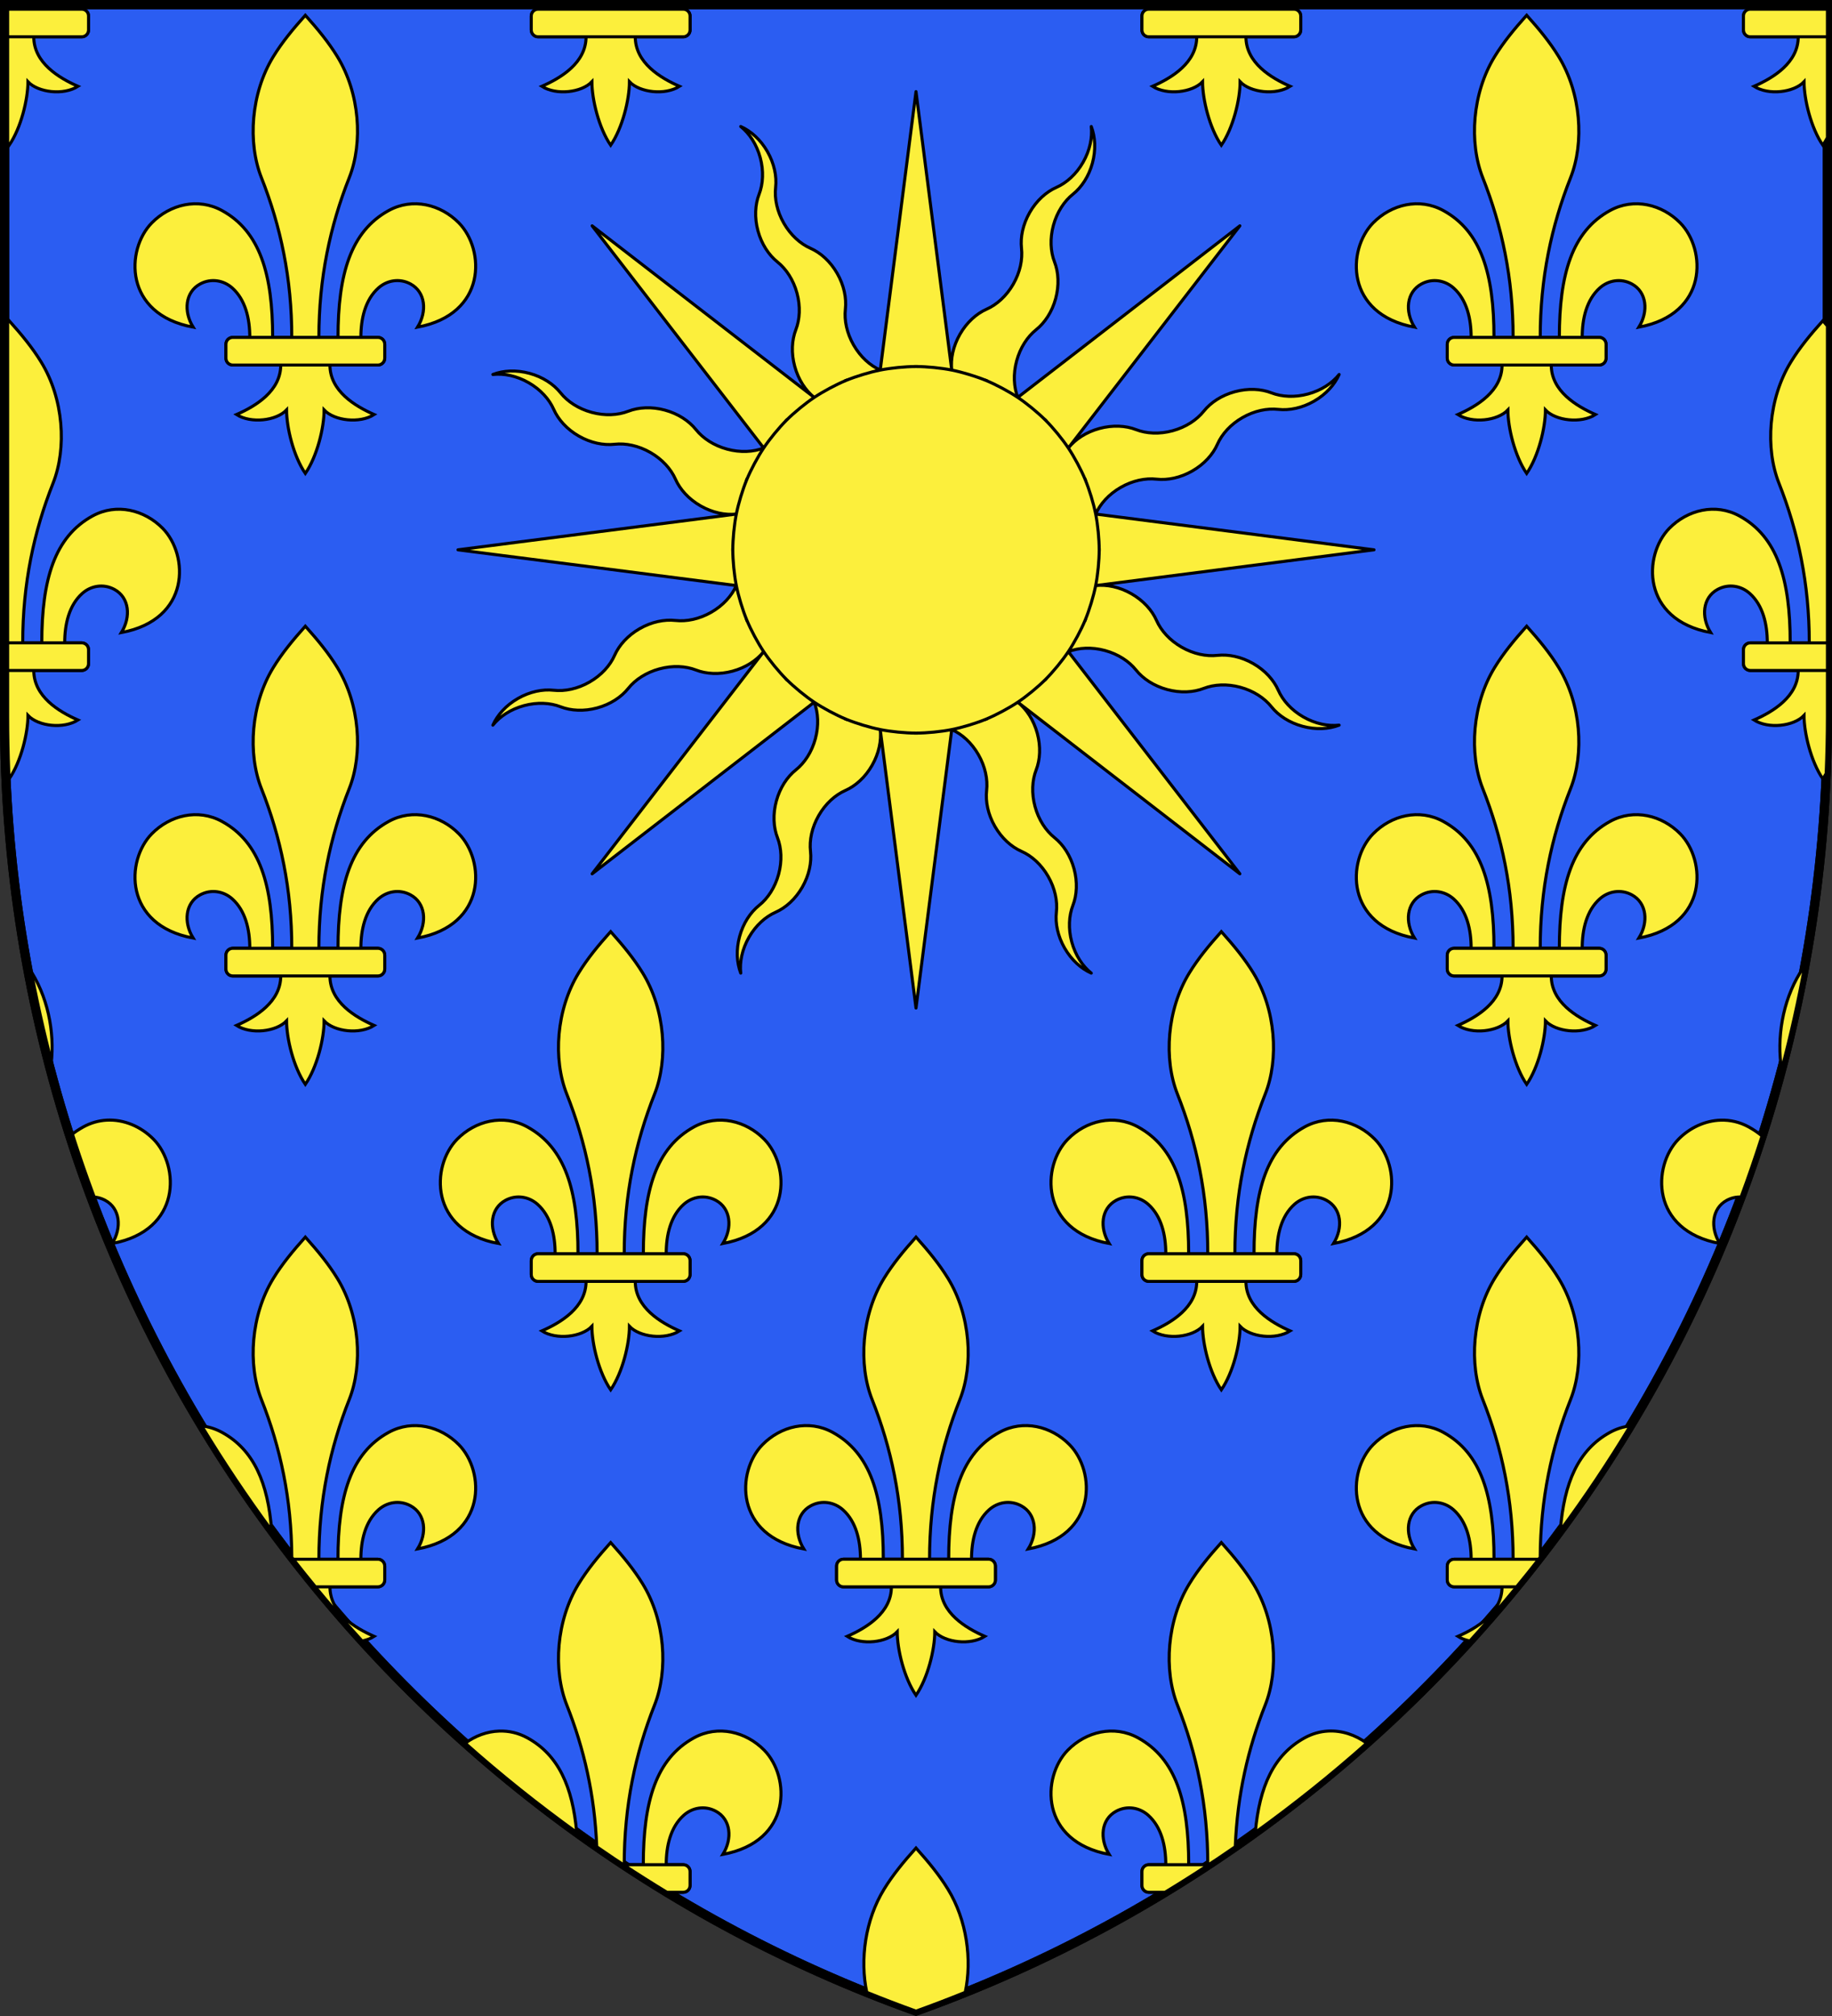
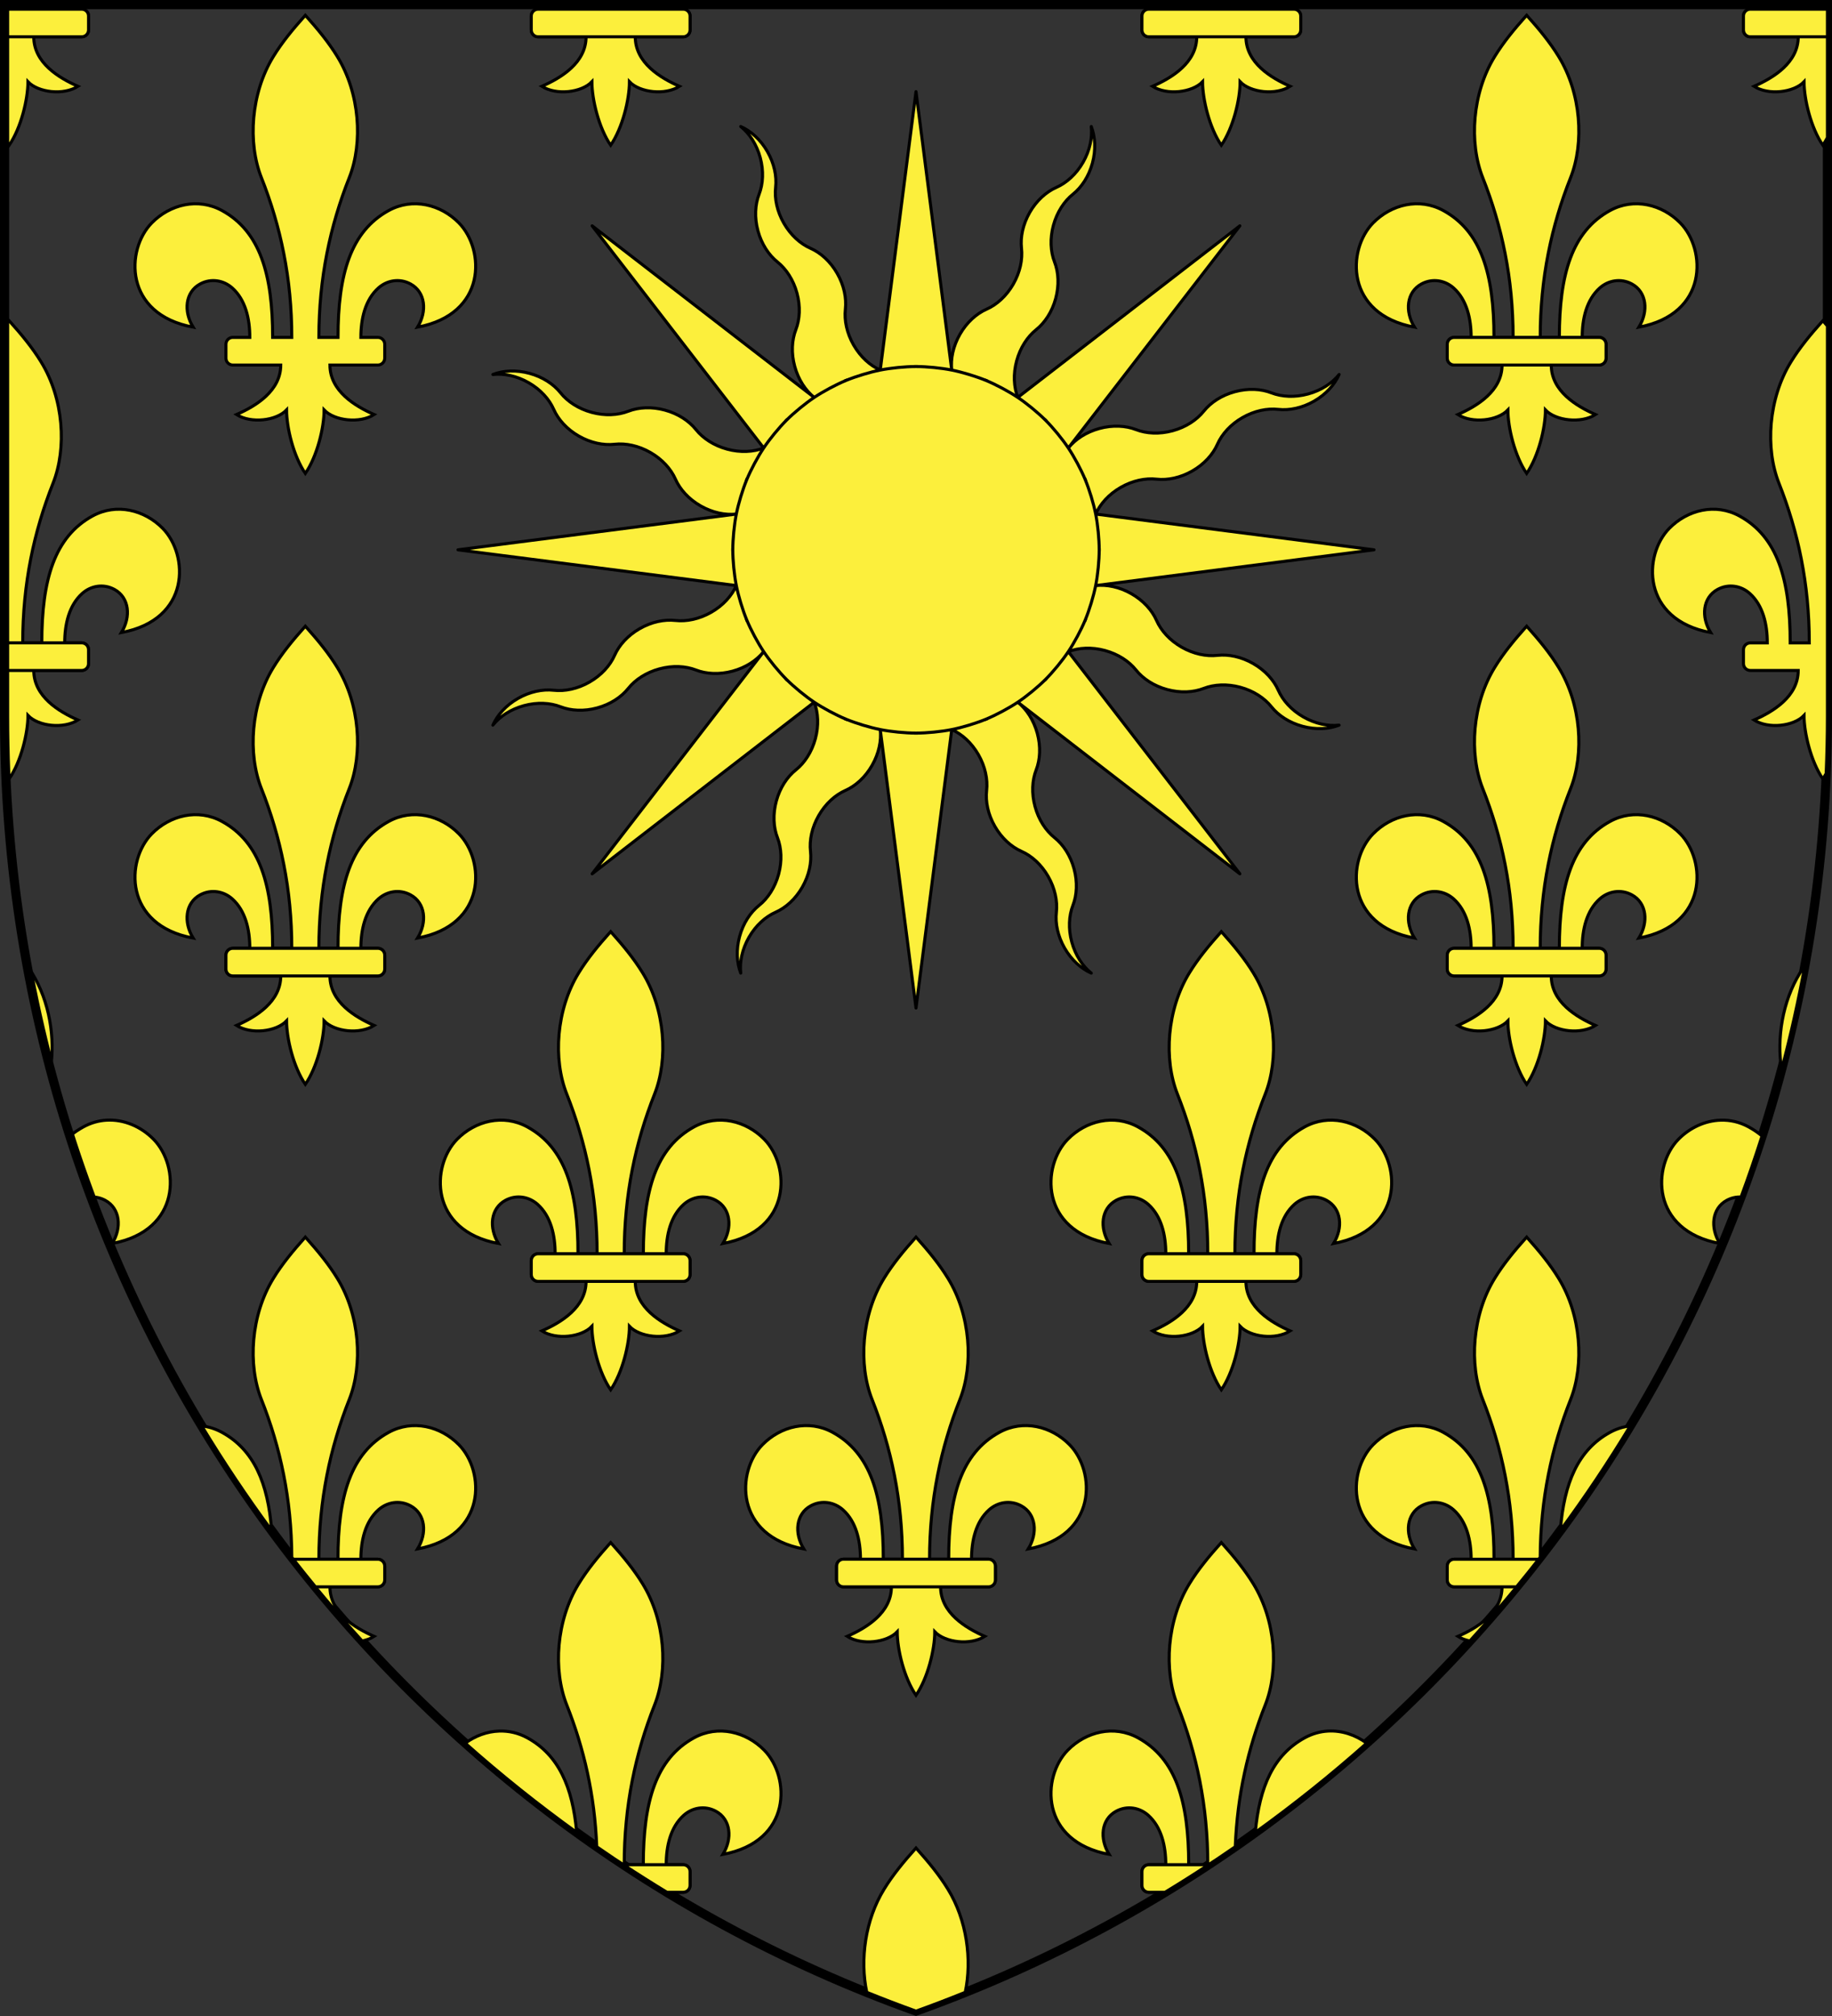
<svg xmlns="http://www.w3.org/2000/svg" xmlns:ns1="http://sodipodi.sourceforge.net/DTD/sodipodi-0.dtd" xmlns:ns2="http://www.inkscape.org/namespaces/inkscape" xmlns:xlink="http://www.w3.org/1999/xlink" version="1.0" width="600" height="660" id="svg2" ns1:version="0.32" ns2:version="0.46" ns1:docname="Blason_Canada.svg" ns2:output_extension="org.inkscape.output.svg.inkscape">
  <rect width="100%" height="100%" fill="#333333" stroke="none" />
  <ns1:namedview ns2:window-height="669" ns2:window-width="806" ns2:pageshadow="2" ns2:pageopacity="0.0" guidetolerance="10.0" gridtolerance="10.0" objecttolerance="10.0" borderopacity="1.0" bordercolor="#666666" pagecolor="#ffffff" id="base" showgrid="true" ns2:zoom="0.7071068" ns2:cx="42.43034" ns2:cy="361.39603" ns2:window-x="573" ns2:window-y="100" ns2:current-layer="svg2">
    <ns2:grid type="xygrid" visible="true" enabled="true" id="grid2417" />
  </ns1:namedview>
  <desc id="desc4">Flag of Canton of Valais (Wallis)</desc>
  <defs id="defs6">
    <ns2:perspective ns1:type="inkscape:persp3d" ns2:vp_x="0 : 330 : 1" ns2:vp_y="0 : 1000 : 0" ns2:vp_z="600 : 330 : 1" ns2:persp3d-origin="300 : 220 : 1" id="perspective45" />
    <linearGradient id="linearGradient2893">
      <stop id="stop2895" style="stop-color:#ffffff;stop-opacity:0.314" offset="0" />
      <stop id="stop2897" style="stop-color:#ffffff;stop-opacity:0.251" offset="0.19" />
      <stop id="stop2901" style="stop-color:#6b6b6b;stop-opacity:0.125" offset="0.6" />
      <stop id="stop2899" style="stop-color:#000000;stop-opacity:0.125" offset="1" />
    </linearGradient>
    <linearGradient id="linearGradient2885">
      <stop id="stop2887" style="stop-color:#ffffff;stop-opacity:1" offset="0" />
      <stop id="stop2891" style="stop-color:#ffffff;stop-opacity:1" offset="0.229" />
      <stop id="stop2889" style="stop-color:#000000;stop-opacity:1" offset="1" />
    </linearGradient>
    <linearGradient id="linearGradient2955">
      <stop id="stop2867" style="stop-color:#fd0000;stop-opacity:1" offset="0" />
      <stop id="stop2873" style="stop-color:#e77275;stop-opacity:0.659" offset="0.5" />
      <stop id="stop2959" style="stop-color:#000000;stop-opacity:0.323" offset="1" />
    </linearGradient>
    <radialGradient cx="225.524" cy="218.901" r="300" fx="225.524" fy="218.901" id="radialGradient2961" xlink:href="#linearGradient2955" gradientUnits="userSpaceOnUse" gradientTransform="matrix(-4.16794e-4,2.183,-1.884,-3.59956e-4,615.597,-289.121)" />
    <polygon points="0,-1 0.588,0.809 -0.951,-0.309 0.951,-0.309 -0.588,0.809 0,-1 " transform="scale(53,53)" id="star" />
    <clipPath id="clip">
      <path d="M 0,-200 L 0,600 L 300,600 L 300,-200 L 0,-200 z" id="path10" />
    </clipPath>
    <radialGradient cx="225.524" cy="218.901" r="300" fx="225.524" fy="218.901" id="radialGradient1911" xlink:href="#linearGradient2955" gradientUnits="userSpaceOnUse" gradientTransform="matrix(-4.16794e-4,2.183,-1.884,-3.59956e-4,615.597,-289.121)" />
    <radialGradient cx="225.524" cy="218.901" r="300" fx="225.524" fy="218.901" id="radialGradient2865" xlink:href="#linearGradient2955" gradientUnits="userSpaceOnUse" gradientTransform="matrix(0,1.749,-1.593,-1.04977e-7,551.788,-191.29)" />
    <radialGradient cx="225.524" cy="218.901" r="300" fx="225.524" fy="218.901" id="radialGradient2871" xlink:href="#linearGradient2955" gradientUnits="userSpaceOnUse" gradientTransform="matrix(0,1.386,-1.323,-5.74113e-8,-158.082,-109.541)" />
    <radialGradient cx="221.445" cy="226.331" r="300" fx="221.445" fy="226.331" id="radialGradient3163" xlink:href="#linearGradient2893" gradientUnits="userSpaceOnUse" gradientTransform="matrix(1.353,0,0,1.349,-79.129,-885.747)" />
    <radialGradient ns2:collect="always" xlink:href="#linearGradient2893" id="radialGradient2695" gradientUnits="userSpaceOnUse" gradientTransform="matrix(1.353,0,0,1.349,-79.129,-885.92)" cx="221.445" cy="226.331" fx="221.445" fy="226.331" r="300" />
    <radialGradient ns2:collect="always" xlink:href="#linearGradient2893" id="radialGradient2607" gradientUnits="userSpaceOnUse" gradientTransform="matrix(1.353,0,0,1.349,-76.129,-885.92)" cx="221.445" cy="226.331" fx="221.445" fy="226.331" r="300" />
    <radialGradient ns2:collect="always" xlink:href="#linearGradient2893" id="radialGradient2515" gradientUnits="userSpaceOnUse" gradientTransform="matrix(1.353,0,0,1.349,-76.129,-885.92)" cx="221.445" cy="226.331" fx="221.445" fy="226.331" r="300" />
    <radialGradient ns2:collect="always" xlink:href="#linearGradient2893" id="radialGradient2518" gradientUnits="userSpaceOnUse" gradientTransform="matrix(1.353,0,0,1.349,-76.129,-885.92)" cx="221.445" cy="226.331" fx="221.445" fy="226.331" r="300" />
    <radialGradient ns2:collect="always" xlink:href="#linearGradient2893" id="radialGradient2620" gradientUnits="userSpaceOnUse" gradientTransform="matrix(1.353,0,0,1.349,-76.129,-885.92)" cx="221.445" cy="226.331" fx="221.445" fy="226.331" r="300" />
    <radialGradient ns2:collect="always" xlink:href="#linearGradient2893" id="radialGradient2721" gradientUnits="userSpaceOnUse" gradientTransform="matrix(1.353,0,0,1.349,-76.129,-885.92)" cx="221.445" cy="226.331" fx="221.445" fy="226.331" r="300" />
    <radialGradient ns2:collect="always" xlink:href="#linearGradient2893" id="radialGradient2627" gradientUnits="userSpaceOnUse" gradientTransform="matrix(1.353,0,0,1.349,-76.129,-885.92)" cx="221.445" cy="226.331" fx="221.445" fy="226.331" r="300" />
    <ns2:perspective ns1:type="inkscape:persp3d" ns2:vp_x="0 : 526.18109 : 1" ns2:vp_y="0 : 1000 : 0" ns2:vp_z="744.09448 : 526.18109 : 1" ns2:persp3d-origin="372.04724 : 350.78739 : 1" id="perspective2526" />
    <ns2:perspective ns1:type="inkscape:persp3d" ns2:vp_x="0 : 150 : 1" ns2:vp_y="0 : 1000 : 0" ns2:vp_z="250 : 150 : 1" ns2:persp3d-origin="125 : 100 : 1" id="perspective13" />
    <ns2:perspective ns1:type="inkscape:persp3d" ns2:vp_x="0 : 330 : 1" ns2:vp_y="0 : 1000 : 0" ns2:vp_z="600 : 330 : 1" ns2:persp3d-origin="300 : 220 : 1" id="perspective2670" />
    <linearGradient id="linearGradient2660">
      <stop id="stop2662" style="stop-color:#ffffff;stop-opacity:0.314" offset="0" />
      <stop id="stop2664" style="stop-color:#ffffff;stop-opacity:0.251" offset="0.19" />
      <stop id="stop2666" style="stop-color:#6b6b6b;stop-opacity:0.125" offset="0.6" />
      <stop id="stop2668" style="stop-color:#000000;stop-opacity:0.125" offset="1" />
    </linearGradient>
    <linearGradient id="linearGradient2652">
      <stop id="stop2654" style="stop-color:#ffffff;stop-opacity:1" offset="0" />
      <stop id="stop2656" style="stop-color:#ffffff;stop-opacity:1" offset="0.229" />
      <stop id="stop2658" style="stop-color:#000000;stop-opacity:1" offset="1" />
    </linearGradient>
    <linearGradient id="linearGradient2644">
      <stop id="stop2646" style="stop-color:#fd0000;stop-opacity:1" offset="0" />
      <stop id="stop2648" style="stop-color:#e77275;stop-opacity:0.659" offset="0.5" />
      <stop id="stop2650" style="stop-color:#000000;stop-opacity:0.323" offset="1" />
    </linearGradient>
    <radialGradient cx="225.524" cy="218.901" r="300" fx="225.524" fy="218.901" id="radialGradient2642" xlink:href="#linearGradient2955" gradientUnits="userSpaceOnUse" gradientTransform="matrix(-4.16794e-4,2.183,-1.884,-3.59956e-4,615.597,-289.121)" />
    <polygon points="0,-1 0.588,0.809 -0.951,-0.309 0.951,-0.309 -0.588,0.809 0,-1 " transform="scale(53,53)" id="polygon2640" />
    <clipPath id="clipPath2636">
      <path d="M 0,-200 L 0,600 L 300,600 L 300,-200 L 0,-200 z" id="path2638" />
    </clipPath>
    <radialGradient cx="225.524" cy="218.901" r="300" fx="225.524" fy="218.901" id="radialGradient2634" xlink:href="#linearGradient2955" gradientUnits="userSpaceOnUse" gradientTransform="matrix(-4.16794e-4,2.183,-1.884,-3.59956e-4,615.597,-289.121)" />
    <radialGradient cx="225.524" cy="218.901" r="300" fx="225.524" fy="218.901" id="radialGradient2632" xlink:href="#linearGradient2955" gradientUnits="userSpaceOnUse" gradientTransform="matrix(0,1.749,-1.593,-1.04977e-7,551.788,-191.29)" />
    <radialGradient cx="225.524" cy="218.901" r="300" fx="225.524" fy="218.901" id="radialGradient2630" xlink:href="#linearGradient2955" gradientUnits="userSpaceOnUse" gradientTransform="matrix(0,1.386,-1.323,-5.74113e-8,-158.082,-109.541)" />
    <radialGradient cx="221.445" cy="226.331" r="300" fx="221.445" fy="226.331" id="radialGradient2628" xlink:href="#linearGradient2893" gradientUnits="userSpaceOnUse" gradientTransform="matrix(1.353,0,0,1.349,-77.629,-85.747)" />
    <ns2:perspective ns1:type="inkscape:persp3d" ns2:vp_x="0 : 150 : 1" ns2:vp_y="0 : 1000 : 0" ns2:vp_z="250 : 150 : 1" ns2:persp3d-origin="125 : 100 : 1" id="perspective14" />
    <ns2:perspective ns1:type="inkscape:persp3d" ns2:vp_x="0 : 400 : 1" ns2:vp_y="0 : 1000 : 0" ns2:vp_z="800 : 400 : 1" ns2:persp3d-origin="400 : 266.66667 : 1" id="perspective16" />
    <ns2:perspective ns1:type="inkscape:persp3d" ns2:vp_x="0 : 526.18109 : 1" ns2:vp_y="0 : 1000 : 0" ns2:vp_z="744.09448 : 526.18109 : 1" ns2:persp3d-origin="372.04724 : 350.78739 : 1" id="perspective2473" />
    <ns2:perspective ns1:type="inkscape:persp3d" ns2:vp_x="0 : 526.18109 : 1" ns2:vp_y="0 : 1000 : 0" ns2:vp_z="744.09448 : 526.18109 : 1" ns2:persp3d-origin="372.04724 : 350.78739 : 1" id="perspective2454" />
    <ns2:perspective ns1:type="inkscape:persp3d" ns2:vp_x="0 : 526.18109 : 1" ns2:vp_y="0 : 1000 : 0" ns2:vp_z="744.09448 : 526.18109 : 1" ns2:persp3d-origin="372.04724 : 350.78739 : 1" id="perspective2455" />
    <ns2:perspective id="perspective18" ns2:persp3d-origin="300 : 133.33333 : 1" ns2:vp_z="600 : 200 : 1" ns2:vp_y="0 : 1000 : 0" ns2:vp_x="0 : 200 : 1" ns1:type="inkscape:persp3d" />
    <ns2:perspective ns1:type="inkscape:persp3d" ns2:vp_x="0 : 526.18109 : 1" ns2:vp_y="0 : 1000 : 0" ns2:vp_z="744.09448 : 526.18109 : 1" ns2:persp3d-origin="372.04724 : 350.78739 : 1" id="perspective2525" />
    <ns2:perspective ns1:type="inkscape:persp3d" ns2:vp_x="0 : 526.18109 : 1" ns2:vp_y="0 : 1000 : 0" ns2:vp_z="744.09448 : 526.18109 : 1" ns2:persp3d-origin="372.04724 : 350.78739 : 1" id="perspective2476" />
    <ns2:perspective id="perspective10" ns2:persp3d-origin="372.04724 : 350.78739 : 1" ns2:vp_z="744.09448 : 526.18109 : 1" ns2:vp_y="0 : 1000 : 0" ns2:vp_x="0 : 526.18109 : 1" ns1:type="inkscape:persp3d" />
    <radialGradient gradientTransform="matrix(1.353,0,0,1.349,-77.629,-85.747)" gradientUnits="userSpaceOnUse" xlink:href="#linearGradient2893" id="radialGradient2683" fy="226.331" fx="221.445" r="300" cy="226.331" cx="221.445" />
    <radialGradient gradientTransform="matrix(0,1.386,-1.323,-5.74113e-8,-158.082,-109.541)" gradientUnits="userSpaceOnUse" xlink:href="#linearGradient2955" id="radialGradient2681" fy="218.901" fx="225.524" r="300" cy="218.901" cx="225.524" />
    <radialGradient gradientTransform="matrix(0,1.749,-1.593,-1.04977e-7,551.788,-191.29)" gradientUnits="userSpaceOnUse" xlink:href="#linearGradient2955" id="radialGradient2679" fy="218.901" fx="225.524" r="300" cy="218.901" cx="225.524" />
    <radialGradient gradientTransform="matrix(-4.16794e-4,2.183,-1.884,-3.59956e-4,615.597,-289.121)" gradientUnits="userSpaceOnUse" xlink:href="#linearGradient2955" id="radialGradient2677" fy="218.901" fx="225.524" r="300" cy="218.901" cx="225.524" />
    <clipPath id="clipPath2673">
      <path id="path2675" d="M 0,-200 L 0,600 L 300,600 L 300,-200 L 0,-200 z" />
    </clipPath>
    <polygon id="polygon2671" transform="scale(53,53)" points="0,-1 0.588,0.809 -0.951,-0.309 0.951,-0.309 -0.588,0.809 0,-1 " />
    <radialGradient gradientTransform="matrix(-4.16794e-4,2.183,-1.884,-3.59956e-4,615.597,-289.121)" gradientUnits="userSpaceOnUse" xlink:href="#linearGradient2955" id="radialGradient2669" fy="218.901" fx="225.524" r="300" cy="218.901" cx="225.524" />
    <linearGradient id="linearGradient2661">
      <stop offset="0" style="stop-color:#fd0000;stop-opacity:1" id="stop2663" />
      <stop offset="0.5" style="stop-color:#e77275;stop-opacity:0.659" id="stop2665" />
      <stop offset="1" style="stop-color:#000000;stop-opacity:0.323" id="stop2667" />
    </linearGradient>
    <linearGradient id="linearGradient2653">
      <stop offset="0" style="stop-color:#ffffff;stop-opacity:1" id="stop2655" />
      <stop offset="0.229" style="stop-color:#ffffff;stop-opacity:1" id="stop2657" />
      <stop offset="1" style="stop-color:#000000;stop-opacity:1" id="stop2659" />
    </linearGradient>
    <linearGradient id="linearGradient2642">
      <stop offset="0" style="stop-color:#ffffff;stop-opacity:0.314" id="stop2644" />
      <stop offset="0.19" style="stop-color:#ffffff;stop-opacity:0.251" id="stop2647" />
      <stop offset="0.6" style="stop-color:#6b6b6b;stop-opacity:0.125" id="stop2649" />
      <stop offset="1" style="stop-color:#000000;stop-opacity:0.125" id="stop2651" />
    </linearGradient>
    <ns2:perspective id="perspective2640" ns2:persp3d-origin="300 : 220 : 1" ns2:vp_z="600 : 330 : 1" ns2:vp_y="0 : 1000 : 0" ns2:vp_x="0 : 330 : 1" ns1:type="inkscape:persp3d" />
  </defs>
  <g id="layer4" />
  <g id="layer1" />
-   <path id="path2423" style="fill:#2b5df2;fill-opacity:1;fill-rule:evenodd;stroke:#000000;stroke-width:3;stroke-linecap:round;stroke-linejoin:miter;stroke-miterlimit:4;stroke-dasharray:none;stroke-dashoffset:0;stroke-opacity:1" d="M 1.5,1.5 L 598.5,1.5 L 598.5,234.575 C 598.5,429.827 473.94,596.16 300,658.4 C 126.06,596.16 1.5,429.827 1.5,234.575 L 1.5,1.5 z" ns1:nodetypes="cccccc" />
  <g id="layer2" transform="translate(-0.44,799.013)" style="fill:#fcef3c;fill-opacity:1;stroke:#000000;stroke-width:0.75;stroke-miterlimit:4;stroke-dasharray:none">
    <path style="opacity:1;fill:#fcef3c;fill-opacity:1;fill-rule:evenodd;stroke:#000000;stroke-width:1;stroke-linecap:butt;stroke-linejoin:miter;stroke-opacity:1;stroke-miterlimit:4;stroke-dasharray:none" d="M 1208.875,316.062 C 1210.988,327.599 1213.524,338.975 1216.5,350.188 C 1218.143,339.908 1216.252,327.922 1210.469,318.5 C 1209.961,317.673 1209.422,316.867 1208.875,316.062 z M 1234.938,366.719 C 1232.358,366.86 1229.754,367.581 1227.281,368.938 C 1225.69,369.811 1224.236,370.798 1222.906,371.906 C 1225.061,378.628 1227.323,385.295 1229.781,391.875 C 1231.342,391.81 1232.947,392.144 1234.469,392.969 C 1239.356,395.619 1239.955,401.919 1236.75,407.094 C 1259.523,402.865 1258.863,381.694 1250.281,372.969 C 1246.209,368.829 1240.613,366.407 1234.938,366.719 z" transform="translate(-1199.56,-799.013)" id="path2875" />
  </g>
  <g transform="translate(-0.44,799.013)" id="g2518" style="fill:#fcef3c;fill-opacity:1">
    <path style="opacity:1;fill:#fcef3c;fill-opacity:1;fill-rule:evenodd;stroke:#000000;stroke-width:1;stroke-linecap:butt;stroke-linejoin:miter;stroke-opacity:1;stroke-miterlimit:4;stroke-dasharray:none" d="M 1203,105 C 1202.48,105.58 1202.002,106.147 1201.5,106.719 L 1201.5,234.562 C 1201.5,240.812 1201.653,247.031 1201.906,253.219 C 1202.257,253.841 1202.617,254.443 1203,255 C 1206.883,249.345 1209.156,239.995 1209.156,234.219 C 1212.536,237.777 1220.803,238.738 1225.531,235.719 C 1219.227,232.948 1211.063,227.995 1211.062,219.5 L 1226.75,219.5 C 1227.992,219.5 1229.001,218.492 1229,217.25 C 1228.999,216.008 1228.999,213.961 1229,212.719 C 1229.001,211.477 1227.992,210.469 1226.75,210.469 L 1221.188,210.469 C 1221.188,204.334 1222.612,198.143 1226.938,194.281 C 1229.749,191.771 1233.851,191.007 1237.469,192.969 C 1242.356,195.619 1242.955,201.919 1239.75,207.094 C 1262.523,202.865 1261.863,181.694 1253.281,172.969 C 1247.358,166.947 1238.193,164.595 1230.281,168.938 C 1217.873,175.747 1213.688,189.733 1213.688,210.469 L 1207.438,210.469 C 1207.438,191.038 1211.112,174.011 1217.375,158.188 C 1221.923,146.697 1220.837,130.505 1213.469,118.5 C 1210.593,113.815 1207.08,109.549 1203,105 z" transform="translate(-1199.56,-799.013)" id="path2521" />
  </g>
  <g id="g2463" transform="translate(-100,-10e-4)">
    <path id="path2728" style="fill:#fcef3c;fill-opacity:1;fill-rule:evenodd;stroke:#000000;stroke-width:1;stroke-miterlimit:4;stroke-dasharray:none;stroke-opacity:1" d="M 200,155.001 C 203.883,149.346 206.147,139.991 206.147,134.215 C 209.528,137.773 217.812,138.734 222.54,135.715 C 216.235,132.944 208.056,128.002 208.056,119.507 L 223.752,119.507 C 224.994,119.507 226.002,118.499 226.002,117.257 C 226.001,116.015 226.001,113.948 226.002,112.706 C 226.002,111.464 224.994,110.456 223.752,110.456 L 218.187,110.456 C 218.187,104.321 219.604,98.14 223.93,94.278 C 226.741,91.768 230.844,91.007 234.462,92.969 C 239.349,95.62 239.954,101.932 236.749,107.106 C 259.522,102.878 258.865,81.694 250.283,72.969 C 244.359,66.947 235.197,64.593 227.285,68.935 C 214.877,75.745 210.702,89.721 210.702,110.456 L 204.438,110.456 C 204.438,91.025 208.115,73.998 214.378,58.175 C 218.926,46.685 217.839,30.508 210.471,18.503 C 207.595,13.818 204.08,9.55 200,5 C 195.92,9.55 192.405,13.818 189.529,18.503 C 182.161,30.508 181.074,46.685 185.622,58.175 C 191.885,73.998 195.562,91.025 195.562,110.456 L 189.298,110.456 C 189.298,89.721 185.123,75.745 172.715,68.935 C 164.803,64.593 155.641,66.947 149.717,72.969 C 141.135,81.694 140.478,102.878 163.251,107.106 C 160.046,101.932 160.651,95.62 165.538,92.969 C 169.156,91.007 173.259,91.768 176.07,94.278 C 180.396,98.14 181.813,104.321 181.813,110.456 L 176.248,110.456 C 175.006,110.456 173.998,111.464 173.998,112.706 C 173.999,113.948 173.999,116.015 173.998,117.257 C 173.998,118.499 175.006,119.507 176.248,119.507 L 191.944,119.507 C 191.944,128.002 183.765,132.944 177.46,135.715 C 182.188,138.734 190.472,137.773 193.853,134.215 C 193.853,139.991 196.117,149.346 200,155.001 z" ns1:nodetypes="cccccssccsscssccsscssccsscssccssccccc" />
-     <path ns1:nodetypes="cssccsscc" d="M 223.752,119.507 C 224.994,119.507 226.002,118.499 226.002,117.257 C 226.001,116.015 226.001,113.948 226.002,112.706 C 226.002,111.464 224.994,110.456 223.752,110.456 L 176.248,110.456 C 175.006,110.456 173.998,111.464 173.998,112.706 C 173.999,113.948 173.999,116.015 173.998,117.257 C 173.998,118.499 175.006,119.507 176.248,119.507 L 223.752,119.507 z" style="fill:#fcef3c;fill-opacity:1;fill-rule:evenodd;stroke:#000000;stroke-width:1;stroke-miterlimit:4;stroke-dasharray:none;stroke-opacity:1" id="path3226" />
  </g>
  <g id="g2477" transform="matrix(1.2,0,0,1.2,-60,18)">
    <path id="path2454" style="fill:#fcef3c;fill-opacity:1;fill-rule:evenodd;stroke:#000000;stroke-width:0.833;stroke-linecap:square;stroke-linejoin:round;stroke-miterlimit:4;stroke-dasharray:none;stroke-dashoffset:0;stroke-opacity:1" d="M 250.961,144.754 C 225.641,141.503 200.32,138.252 175,135 C 200.32,131.749 225.64,128.497 250.96,125.245 C 247.93,125.584 244.434,124.865 241.191,123.006 C 237.949,121.148 235.571,118.501 234.349,115.725 C 233.127,112.949 230.749,110.302 227.507,108.444 C 224.264,106.586 220.768,105.866 217.738,106.205 C 214.707,106.544 211.211,105.824 207.969,103.966 C 204.726,102.108 202.349,99.461 201.126,96.685 C 199.904,93.909 197.526,91.262 194.284,89.404 C 191.041,87.545 187.545,86.826 184.515,87.165 C 187.342,86.066 190.895,85.876 194.502,86.854 C 198.108,87.833 201.089,89.797 202.993,92.179 C 204.896,94.561 207.877,96.525 211.484,97.503 C 215.09,98.482 218.643,98.292 221.47,97.193 C 224.298,96.095 227.851,95.904 231.457,96.883 C 235.064,97.862 238.045,99.825 239.948,102.207 C 241.852,104.59 244.833,106.553 248.439,107.532 C 252.046,108.511 255.599,108.32 258.426,107.222 C 242.821,87.018 227.216,66.815 211.612,46.612 C 231.815,62.217 252.018,77.822 272.221,93.426 C 269.839,91.523 267.876,88.542 266.897,84.935 C 265.918,81.329 266.109,77.776 267.207,74.948 C 268.306,72.121 268.496,68.568 267.517,64.962 C 266.539,61.355 264.575,58.374 262.193,56.471 C 259.811,54.567 257.847,51.586 256.868,47.98 C 255.89,44.373 256.08,40.82 257.179,37.993 C 258.277,35.165 258.468,31.613 257.489,28.006 C 256.51,24.399 254.547,21.418 252.165,19.515 C 254.94,20.737 257.587,23.115 259.446,26.357 C 261.304,29.6 262.024,33.096 261.685,36.126 C 261.346,39.157 262.065,42.653 263.924,45.895 C 265.782,49.138 268.429,51.515 271.205,52.738 C 273.981,53.96 276.628,56.338 278.486,59.58 C 280.344,62.823 281.064,66.319 280.725,69.349 C 280.386,72.38 281.106,75.876 282.964,79.118 C 284.822,82.361 287.47,84.738 290.246,85.961 C 293.497,60.64 296.749,35.32 300,10 C 303.252,35.32 306.504,60.64 309.755,85.961 C 309.416,82.93 310.135,79.434 311.994,76.192 C 313.852,72.949 316.499,70.572 319.275,69.349 C 322.051,68.127 324.698,65.749 326.556,62.507 C 328.414,59.264 329.134,55.768 328.795,52.738 C 328.456,49.708 329.176,46.211 331.034,42.969 C 332.892,39.726 335.539,37.349 338.315,36.126 C 341.091,34.904 343.738,32.526 345.597,29.284 C 347.455,26.042 348.174,22.545 347.836,19.515 C 348.934,22.342 349.125,25.895 348.146,29.502 C 347.167,33.109 345.204,36.09 342.821,37.993 C 340.439,39.896 338.476,42.877 337.497,46.484 C 336.518,50.09 336.709,53.643 337.807,56.471 C 338.906,59.298 339.096,62.851 338.117,66.458 C 337.139,70.064 335.175,73.045 332.793,74.948 C 330.411,76.852 328.447,79.833 327.468,83.439 C 326.49,87.046 326.68,90.599 327.779,93.426 C 347.982,77.822 368.185,62.217 388.389,46.612 C 372.784,66.815 357.179,87.018 341.574,107.222 C 343.477,104.839 346.458,102.876 350.065,101.897 C 353.671,100.918 357.224,101.109 360.052,102.207 C 362.879,103.306 366.432,103.496 370.039,102.518 C 373.645,101.539 376.626,99.575 378.53,97.193 C 380.433,94.811 383.414,92.847 387.021,91.869 C 390.627,90.89 394.18,91.08 397.007,92.179 C 399.835,93.277 403.388,93.468 406.994,92.489 C 410.601,91.51 413.582,89.547 415.485,87.165 C 414.263,89.941 411.885,92.588 408.643,94.446 C 405.401,96.304 401.904,97.024 398.874,96.685 C 395.844,96.346 392.347,97.066 389.105,98.924 C 385.862,100.782 383.485,103.429 382.262,106.205 C 381.04,108.981 378.662,111.628 375.42,113.486 C 372.178,115.344 368.681,116.064 365.651,115.725 C 362.621,115.386 359.124,116.106 355.882,117.964 C 352.64,119.822 350.262,122.47 349.039,125.246 C 374.36,128.497 399.68,131.749 425,135 C 399.68,138.252 374.36,141.504 349.04,144.755 C 352.07,144.416 355.566,145.136 358.809,146.994 C 362.051,148.852 364.429,151.499 365.651,154.275 C 366.873,157.051 369.251,159.698 372.493,161.556 C 375.736,163.415 379.232,164.134 382.262,163.795 C 385.293,163.457 388.789,164.176 392.031,166.034 C 395.274,167.893 397.651,170.539 398.874,173.316 C 400.096,176.092 402.474,178.738 405.716,180.597 C 408.959,182.455 412.455,183.174 415.485,182.836 C 412.658,183.934 409.105,184.125 405.498,183.146 C 401.892,182.167 398.911,180.204 397.007,177.821 C 395.104,175.439 392.123,173.476 388.517,172.497 C 384.91,171.518 381.357,171.709 378.53,172.807 C 375.702,173.906 372.149,174.096 368.543,173.117 C 364.936,172.139 361.955,170.175 360.052,167.793 C 358.149,165.411 355.168,163.447 351.561,162.468 C 347.954,161.49 344.401,161.681 341.574,162.779 C 357.179,182.982 372.784,203.186 388.389,223.389 C 368.185,207.784 347.982,192.179 327.779,176.574 C 330.161,178.477 332.124,181.458 333.103,185.065 C 334.082,188.672 333.891,192.225 332.793,195.052 C 331.694,197.879 331.504,201.432 332.483,205.039 C 333.461,208.645 335.425,211.627 337.807,213.53 C 340.189,215.433 342.153,218.414 343.132,222.021 C 344.11,225.627 343.92,229.18 342.821,232.008 C 341.723,234.835 341.532,238.388 342.511,241.994 C 343.49,245.601 345.453,248.582 347.836,250.485 C 345.06,249.263 342.413,246.885 340.554,243.643 C 338.696,240.401 337.977,236.904 338.315,233.874 C 338.654,230.844 337.935,227.347 336.076,224.105 C 334.218,220.863 331.571,218.485 328.795,217.263 C 326.019,216.04 323.372,213.663 321.514,210.42 C 319.656,207.178 318.936,203.681 319.275,200.651 C 319.614,197.621 318.894,194.125 317.036,190.882 C 315.178,187.64 312.53,185.262 309.754,184.039 C 306.503,209.36 303.252,234.68 300,260 C 296.749,234.68 293.497,209.36 290.245,184.04 C 290.584,187.07 289.865,190.566 288.006,193.809 C 286.148,197.051 283.501,199.429 280.725,200.651 C 277.949,201.874 275.302,204.251 273.444,207.494 C 271.586,210.736 270.866,214.232 271.205,217.263 C 271.544,220.293 270.824,223.789 268.966,227.032 C 267.108,230.274 264.461,232.652 261.685,233.874 C 258.909,235.096 256.262,237.474 254.404,240.716 C 252.545,243.959 251.826,247.455 252.165,250.485 C 251.066,247.658 250.875,244.105 251.854,240.499 C 252.833,236.892 254.797,233.911 257.179,232.008 C 259.561,230.104 261.524,227.123 262.503,223.517 C 263.482,219.91 263.292,216.357 262.193,213.53 C 261.094,210.702 260.904,207.15 261.883,203.543 C 262.861,199.936 264.825,196.955 267.207,195.052 C 269.59,193.149 271.553,190.168 272.532,186.561 C 273.51,182.954 273.32,179.401 272.221,176.574 C 252.018,192.179 231.815,207.784 211.612,223.389 C 227.216,203.186 242.821,182.982 258.426,162.779 C 256.523,165.161 253.542,167.124 249.935,168.103 C 246.329,169.082 242.776,168.892 239.948,167.793 C 237.121,166.694 233.568,166.504 229.961,167.483 C 226.355,168.461 223.374,170.425 221.47,172.807 C 219.567,175.19 216.586,177.153 212.98,178.132 C 209.373,179.11 205.82,178.92 202.993,177.821 C 200.165,176.723 196.613,176.532 193.006,177.511 C 189.399,178.49 186.418,180.453 184.515,182.836 C 185.737,180.06 188.115,177.413 191.357,175.555 C 194.6,173.696 198.096,172.977 201.126,173.316 C 204.156,173.654 207.653,172.935 210.895,171.077 C 214.138,169.218 216.515,166.571 217.738,163.795 C 218.96,161.019 221.338,158.372 224.58,156.514 C 227.822,154.656 231.319,153.936 234.349,154.275 C 237.379,154.614 240.876,153.894 244.118,152.036 C 247.361,150.178 249.738,147.53 250.961,144.754 z M 335.355,99.645 L 300,135 L 264.645,170.356 M 319.134,88.806 L 300,135 L 280.866,181.194 M 300,85 L 300,135 L 300,185 M 280.866,88.806 L 300,135 L 319.134,181.194 M 264.645,99.645 L 300,135 L 335.355,170.356 M 250,135 L 300,135 L 350,135 M 253.806,154.134 L 300,135 L 346.194,115.866 M 264.645,170.356 L 300,135 L 335.355,99.645 M 280.866,181.194 L 300,135 L 319.134,88.806 M 300,185 L 300,135 L 300,85 M 319.134,181.194 L 300,135 L 280.866,88.806 M 335.355,170.356 L 300,135 L 264.645,99.645 M 346.194,154.134 L 300,135 L 253.806,115.866 M 350,135 L 300,135 L 250,135 M 253.806,115.866 L 300,135 L 346.194,154.134 M 346.194,115.866 L 300,135 L 253.806,154.134" ns1:nodetypes="cccssssssscssssssscccssssssscssssssscccssssssscssssssscccssssssscssssssscccssssssscssssssscccssssssscssssssscccssssssscssssssscccssssssscsssssssccccccccccccccccccccccccccccccccccccccccccccccccc" />
    <path ns1:nodetypes="cssssssssssssssssssssssssssssssss" d="M 250,135 C 250,137.941 250.387,141.871 250.961,144.755 C 251.535,147.639 252.681,151.418 253.806,154.134 C 254.931,156.851 256.793,160.334 258.426,162.779 C 260.06,165.224 262.565,168.276 264.645,170.355 C 266.724,172.435 269.776,174.94 272.221,176.574 C 274.666,178.207 278.149,180.069 280.866,181.194 C 283.582,182.319 287.362,183.465 290.246,184.039 C 293.13,184.613 297.06,185 300,185 C 302.94,185 306.87,184.613 309.755,184.039 C 312.639,183.466 316.418,182.319 319.134,181.194 C 321.851,180.069 325.334,178.207 327.779,176.574 C 330.224,174.94 333.276,172.435 335.355,170.355 C 337.435,168.276 339.94,165.224 341.574,162.779 C 343.207,160.334 345.069,156.851 346.194,154.134 C 347.319,151.418 348.465,147.639 349.039,144.755 C 349.613,141.871 350,137.941 350,135 C 350,132.06 349.613,128.13 349.039,125.246 C 348.466,122.362 347.319,118.583 346.194,115.866 C 345.069,113.149 343.207,109.667 341.574,107.222 C 339.94,104.777 337.435,101.724 335.355,99.645 C 333.276,97.566 330.224,95.06 327.779,93.427 C 325.334,91.793 321.851,89.932 319.134,88.806 C 316.418,87.681 312.639,86.534 309.755,85.961 C 306.871,85.387 302.94,85 300,85 C 297.06,85 293.13,85.387 290.245,85.961 C 287.361,86.535 283.582,87.681 280.866,88.806 C 278.149,89.931 274.666,91.793 272.221,93.427 C 269.777,95.06 266.724,97.566 264.645,99.645 C 262.565,101.724 260.06,104.777 258.426,107.222 C 256.793,109.667 254.931,113.149 253.806,115.866 C 252.681,118.583 251.534,122.362 250.96,125.246 C 250.387,128.13 250,132.06 250,135 z" style="fill:#fcef3c;fill-opacity:1;fill-rule:evenodd;stroke:#000000;stroke-width:0.833;stroke-linecap:square;stroke-linejoin:round;stroke-miterlimit:4;stroke-dasharray:none;stroke-dashoffset:0;stroke-opacity:1" id="path2436" />
  </g>
  <g transform="translate(300,-10e-4)" id="g2464">
    <path ns1:nodetypes="cccccssccsscssccsscssccsscssccssccccc" d="M 200,155.001 C 203.883,149.346 206.147,139.991 206.147,134.215 C 209.528,137.773 217.812,138.734 222.54,135.715 C 216.235,132.944 208.056,128.002 208.056,119.507 L 223.752,119.507 C 224.994,119.507 226.002,118.499 226.002,117.257 C 226.001,116.015 226.001,113.948 226.002,112.706 C 226.002,111.464 224.994,110.456 223.752,110.456 L 218.187,110.456 C 218.187,104.321 219.604,98.14 223.93,94.278 C 226.741,91.768 230.844,91.007 234.462,92.969 C 239.349,95.62 239.954,101.932 236.749,107.106 C 259.522,102.878 258.865,81.694 250.283,72.969 C 244.359,66.947 235.197,64.593 227.285,68.935 C 214.877,75.745 210.702,89.721 210.702,110.456 L 204.438,110.456 C 204.438,91.025 208.115,73.998 214.378,58.175 C 218.926,46.685 217.839,30.508 210.471,18.503 C 207.595,13.818 204.08,9.55 200,5 C 195.92,9.55 192.405,13.818 189.529,18.503 C 182.161,30.508 181.074,46.685 185.622,58.175 C 191.885,73.998 195.562,91.025 195.562,110.456 L 189.298,110.456 C 189.298,89.721 185.123,75.745 172.715,68.935 C 164.803,64.593 155.641,66.947 149.717,72.969 C 141.135,81.694 140.478,102.878 163.251,107.106 C 160.046,101.932 160.651,95.62 165.538,92.969 C 169.156,91.007 173.259,91.768 176.07,94.278 C 180.396,98.14 181.813,104.321 181.813,110.456 L 176.248,110.456 C 175.006,110.456 173.998,111.464 173.998,112.706 C 173.999,113.948 173.999,116.015 173.998,117.257 C 173.998,118.499 175.006,119.507 176.248,119.507 L 191.944,119.507 C 191.944,128.002 183.765,132.944 177.46,135.715 C 182.188,138.734 190.472,137.773 193.853,134.215 C 193.853,139.991 196.117,149.346 200,155.001 z" style="fill:#fcef3c;fill-opacity:1;fill-rule:evenodd;stroke:#000000;stroke-width:1;stroke-miterlimit:4;stroke-dasharray:none;stroke-opacity:1" id="path2466" />
    <path id="path2468" style="fill:#fcef3c;fill-opacity:1;fill-rule:evenodd;stroke:#000000;stroke-width:1;stroke-miterlimit:4;stroke-dasharray:none;stroke-opacity:1" d="M 223.752,119.507 C 224.994,119.507 226.002,118.499 226.002,117.257 C 226.001,116.015 226.001,113.948 226.002,112.706 C 226.002,111.464 224.994,110.456 223.752,110.456 L 176.248,110.456 C 175.006,110.456 173.998,111.464 173.998,112.706 C 173.999,113.948 173.999,116.015 173.998,117.257 C 173.998,118.499 175.006,119.507 176.248,119.507 L 223.752,119.507 z" ns1:nodetypes="cssccsscc" />
  </g>
  <g transform="translate(-100,199.999)" id="g2470">
    <path ns1:nodetypes="cccccssccsscssccsscssccsscssccssccccc" d="M 200,155.001 C 203.883,149.346 206.147,139.991 206.147,134.215 C 209.528,137.773 217.812,138.734 222.54,135.715 C 216.235,132.944 208.056,128.002 208.056,119.507 L 223.752,119.507 C 224.994,119.507 226.002,118.499 226.002,117.257 C 226.001,116.015 226.001,113.948 226.002,112.706 C 226.002,111.464 224.994,110.456 223.752,110.456 L 218.187,110.456 C 218.187,104.321 219.604,98.14 223.93,94.278 C 226.741,91.768 230.844,91.007 234.462,92.969 C 239.349,95.62 239.954,101.932 236.749,107.106 C 259.522,102.878 258.865,81.694 250.283,72.969 C 244.359,66.947 235.197,64.593 227.285,68.935 C 214.877,75.745 210.702,89.721 210.702,110.456 L 204.438,110.456 C 204.438,91.025 208.115,73.998 214.378,58.175 C 218.926,46.685 217.839,30.508 210.471,18.503 C 207.595,13.818 204.08,9.55 200,5 C 195.92,9.55 192.405,13.818 189.529,18.503 C 182.161,30.508 181.074,46.685 185.622,58.175 C 191.885,73.998 195.562,91.025 195.562,110.456 L 189.298,110.456 C 189.298,89.721 185.123,75.745 172.715,68.935 C 164.803,64.593 155.641,66.947 149.717,72.969 C 141.135,81.694 140.478,102.878 163.251,107.106 C 160.046,101.932 160.651,95.62 165.538,92.969 C 169.156,91.007 173.259,91.768 176.07,94.278 C 180.396,98.14 181.813,104.321 181.813,110.456 L 176.248,110.456 C 175.006,110.456 173.998,111.464 173.998,112.706 C 173.999,113.948 173.999,116.015 173.998,117.257 C 173.998,118.499 175.006,119.507 176.248,119.507 L 191.944,119.507 C 191.944,128.002 183.765,132.944 177.46,135.715 C 182.188,138.734 190.472,137.773 193.853,134.215 C 193.853,139.991 196.117,149.346 200,155.001 z" style="fill:#fcef3c;fill-opacity:1;fill-rule:evenodd;stroke:#000000;stroke-width:1;stroke-miterlimit:4;stroke-dasharray:none;stroke-opacity:1" id="path2472" />
    <path id="path2474" style="fill:#fcef3c;fill-opacity:1;fill-rule:evenodd;stroke:#000000;stroke-width:1;stroke-miterlimit:4;stroke-dasharray:none;stroke-opacity:1" d="M 223.752,119.507 C 224.994,119.507 226.002,118.499 226.002,117.257 C 226.001,116.015 226.001,113.948 226.002,112.706 C 226.002,111.464 224.994,110.456 223.752,110.456 L 176.248,110.456 C 175.006,110.456 173.998,111.464 173.998,112.706 C 173.999,113.948 173.999,116.015 173.998,117.257 C 173.998,118.499 175.006,119.507 176.248,119.507 L 223.752,119.507 z" ns1:nodetypes="cssccsscc" />
  </g>
  <g id="g2476" transform="translate(300,199.999)">
    <path id="path2478" style="fill:#fcef3c;fill-opacity:1;fill-rule:evenodd;stroke:#000000;stroke-width:1;stroke-miterlimit:4;stroke-dasharray:none;stroke-opacity:1" d="M 200,155.001 C 203.883,149.346 206.147,139.991 206.147,134.215 C 209.528,137.773 217.812,138.734 222.54,135.715 C 216.235,132.944 208.056,128.002 208.056,119.507 L 223.752,119.507 C 224.994,119.507 226.002,118.499 226.002,117.257 C 226.001,116.015 226.001,113.948 226.002,112.706 C 226.002,111.464 224.994,110.456 223.752,110.456 L 218.187,110.456 C 218.187,104.321 219.604,98.14 223.93,94.278 C 226.741,91.768 230.844,91.007 234.462,92.969 C 239.349,95.62 239.954,101.932 236.749,107.106 C 259.522,102.878 258.865,81.694 250.283,72.969 C 244.359,66.947 235.197,64.593 227.285,68.935 C 214.877,75.745 210.702,89.721 210.702,110.456 L 204.438,110.456 C 204.438,91.025 208.115,73.998 214.378,58.175 C 218.926,46.685 217.839,30.508 210.471,18.503 C 207.595,13.818 204.08,9.55 200,5 C 195.92,9.55 192.405,13.818 189.529,18.503 C 182.161,30.508 181.074,46.685 185.622,58.175 C 191.885,73.998 195.562,91.025 195.562,110.456 L 189.298,110.456 C 189.298,89.721 185.123,75.745 172.715,68.935 C 164.803,64.593 155.641,66.947 149.717,72.969 C 141.135,81.694 140.478,102.878 163.251,107.106 C 160.046,101.932 160.651,95.62 165.538,92.969 C 169.156,91.007 173.259,91.768 176.07,94.278 C 180.396,98.14 181.813,104.321 181.813,110.456 L 176.248,110.456 C 175.006,110.456 173.998,111.464 173.998,112.706 C 173.999,113.948 173.999,116.015 173.998,117.257 C 173.998,118.499 175.006,119.507 176.248,119.507 L 191.944,119.507 C 191.944,128.002 183.765,132.944 177.46,135.715 C 182.188,138.734 190.472,137.773 193.853,134.215 C 193.853,139.991 196.117,149.346 200,155.001 z" ns1:nodetypes="cccccssccsscssccsscssccsscssccssccccc" />
    <path ns1:nodetypes="cssccsscc" d="M 223.752,119.507 C 224.994,119.507 226.002,118.499 226.002,117.257 C 226.001,116.015 226.001,113.948 226.002,112.706 C 226.002,111.464 224.994,110.456 223.752,110.456 L 176.248,110.456 C 175.006,110.456 173.998,111.464 173.998,112.706 C 173.999,113.948 173.999,116.015 173.998,117.257 C 173.998,118.499 175.006,119.507 176.248,119.507 L 223.752,119.507 z" style="fill:#fcef3c;fill-opacity:1;fill-rule:evenodd;stroke:#000000;stroke-width:1;stroke-miterlimit:4;stroke-dasharray:none;stroke-opacity:1" id="path2480" />
  </g>
  <g id="g2474" transform="translate(0,299.999)">
    <path id="path2476" style="fill:#fcef3c;fill-opacity:1;fill-rule:evenodd;stroke:#000000;stroke-width:1;stroke-miterlimit:4;stroke-dasharray:none;stroke-opacity:1" d="M 200,155.001 C 203.883,149.346 206.147,139.991 206.147,134.215 C 209.528,137.773 217.812,138.734 222.54,135.715 C 216.235,132.944 208.056,128.002 208.056,119.507 L 223.752,119.507 C 224.994,119.507 226.002,118.499 226.002,117.257 C 226.001,116.015 226.001,113.948 226.002,112.706 C 226.002,111.464 224.994,110.456 223.752,110.456 L 218.187,110.456 C 218.187,104.321 219.604,98.14 223.93,94.278 C 226.741,91.768 230.844,91.007 234.462,92.969 C 239.349,95.62 239.954,101.932 236.749,107.106 C 259.522,102.878 258.865,81.694 250.283,72.969 C 244.359,66.947 235.197,64.593 227.285,68.935 C 214.877,75.745 210.702,89.721 210.702,110.456 L 204.438,110.456 C 204.438,91.025 208.115,73.998 214.378,58.175 C 218.926,46.685 217.839,30.508 210.471,18.503 C 207.595,13.818 204.08,9.55 200,5 C 195.92,9.55 192.405,13.818 189.529,18.503 C 182.161,30.508 181.074,46.685 185.622,58.175 C 191.885,73.998 195.562,91.025 195.562,110.456 L 189.298,110.456 C 189.298,89.721 185.123,75.745 172.715,68.935 C 164.803,64.593 155.641,66.947 149.717,72.969 C 141.135,81.694 140.478,102.878 163.251,107.106 C 160.046,101.932 160.651,95.62 165.538,92.969 C 169.156,91.007 173.259,91.768 176.07,94.278 C 180.396,98.14 181.813,104.321 181.813,110.456 L 176.248,110.456 C 175.006,110.456 173.998,111.464 173.998,112.706 C 173.999,113.948 173.999,116.015 173.998,117.257 C 173.998,118.499 175.006,119.507 176.248,119.507 L 191.944,119.507 C 191.944,128.002 183.765,132.944 177.46,135.715 C 182.188,138.734 190.472,137.773 193.853,134.215 C 193.853,139.991 196.117,149.346 200,155.001 z" ns1:nodetypes="cccccssccsscssccsscssccsscssccssccccc" />
    <path ns1:nodetypes="cssccsscc" d="M 223.752,119.507 C 224.994,119.507 226.002,118.499 226.002,117.257 C 226.001,116.015 226.001,113.948 226.002,112.706 C 226.002,111.464 224.994,110.456 223.752,110.456 L 176.248,110.456 C 175.006,110.456 173.998,111.464 173.998,112.706 C 173.999,113.948 173.999,116.015 173.998,117.257 C 173.998,118.499 175.006,119.507 176.248,119.507 L 223.752,119.507 z" style="fill:#fcef3c;fill-opacity:1;fill-rule:evenodd;stroke:#000000;stroke-width:1;stroke-miterlimit:4;stroke-dasharray:none;stroke-opacity:1" id="path2479" />
  </g>
  <g transform="translate(200,299.999)" id="g2478">
    <path ns1:nodetypes="cccccssccsscssccsscssccsscssccssccccc" d="M 200,155.001 C 203.883,149.346 206.147,139.991 206.147,134.215 C 209.528,137.773 217.812,138.734 222.54,135.715 C 216.235,132.944 208.056,128.002 208.056,119.507 L 223.752,119.507 C 224.994,119.507 226.002,118.499 226.002,117.257 C 226.001,116.015 226.001,113.948 226.002,112.706 C 226.002,111.464 224.994,110.456 223.752,110.456 L 218.187,110.456 C 218.187,104.321 219.604,98.14 223.93,94.278 C 226.741,91.768 230.844,91.007 234.462,92.969 C 239.349,95.62 239.954,101.932 236.749,107.106 C 259.522,102.878 258.865,81.694 250.283,72.969 C 244.359,66.947 235.197,64.593 227.285,68.935 C 214.877,75.745 210.702,89.721 210.702,110.456 L 204.438,110.456 C 204.438,91.025 208.115,73.998 214.378,58.175 C 218.926,46.685 217.839,30.508 210.471,18.503 C 207.595,13.818 204.08,9.55 200,5 C 195.92,9.55 192.405,13.818 189.529,18.503 C 182.161,30.508 181.074,46.685 185.622,58.175 C 191.885,73.998 195.562,91.025 195.562,110.456 L 189.298,110.456 C 189.298,89.721 185.123,75.745 172.715,68.935 C 164.803,64.593 155.641,66.947 149.717,72.969 C 141.135,81.694 140.478,102.878 163.251,107.106 C 160.046,101.932 160.651,95.62 165.538,92.969 C 169.156,91.007 173.259,91.768 176.07,94.278 C 180.396,98.14 181.813,104.321 181.813,110.456 L 176.248,110.456 C 175.006,110.456 173.998,111.464 173.998,112.706 C 173.999,113.948 173.999,116.015 173.998,117.257 C 173.998,118.499 175.006,119.507 176.248,119.507 L 191.944,119.507 C 191.944,128.002 183.765,132.944 177.46,135.715 C 182.188,138.734 190.472,137.773 193.853,134.215 C 193.853,139.991 196.117,149.346 200,155.001 z" style="fill:#fcef3c;fill-opacity:1;fill-rule:evenodd;stroke:#000000;stroke-width:1;stroke-miterlimit:4;stroke-dasharray:none;stroke-opacity:1" id="path2481" />
    <path id="path2483" style="fill:#fcef3c;fill-opacity:1;fill-rule:evenodd;stroke:#000000;stroke-width:1;stroke-miterlimit:4;stroke-dasharray:none;stroke-opacity:1" d="M 223.752,119.507 C 224.994,119.507 226.002,118.499 226.002,117.257 C 226.001,116.015 226.001,113.948 226.002,112.706 C 226.002,111.464 224.994,110.456 223.752,110.456 L 176.248,110.456 C 175.006,110.456 173.998,111.464 173.998,112.706 C 173.999,113.948 173.999,116.015 173.998,117.257 C 173.998,118.499 175.006,119.507 176.248,119.507 L 223.752,119.507 z" ns1:nodetypes="cssccsscc" />
  </g>
  <g transform="translate(100,399.999)" id="g2480">
    <path ns1:nodetypes="cccccssccsscssccsscssccsscssccssccccc" d="M 200,155.001 C 203.883,149.346 206.147,139.991 206.147,134.215 C 209.528,137.773 217.812,138.734 222.54,135.715 C 216.235,132.944 208.056,128.002 208.056,119.507 L 223.752,119.507 C 224.994,119.507 226.002,118.499 226.002,117.257 C 226.001,116.015 226.001,113.948 226.002,112.706 C 226.002,111.464 224.994,110.456 223.752,110.456 L 218.187,110.456 C 218.187,104.321 219.604,98.14 223.93,94.278 C 226.741,91.768 230.844,91.007 234.462,92.969 C 239.349,95.62 239.954,101.932 236.749,107.106 C 259.522,102.878 258.865,81.694 250.283,72.969 C 244.359,66.947 235.197,64.593 227.285,68.935 C 214.877,75.745 210.702,89.721 210.702,110.456 L 204.438,110.456 C 204.438,91.025 208.115,73.998 214.378,58.175 C 218.926,46.685 217.839,30.508 210.471,18.503 C 207.595,13.818 204.08,9.55 200,5 C 195.92,9.55 192.405,13.818 189.529,18.503 C 182.161,30.508 181.074,46.685 185.622,58.175 C 191.885,73.998 195.562,91.025 195.562,110.456 L 189.298,110.456 C 189.298,89.721 185.123,75.745 172.715,68.935 C 164.803,64.593 155.641,66.947 149.717,72.969 C 141.135,81.694 140.478,102.878 163.251,107.106 C 160.046,101.932 160.651,95.62 165.538,92.969 C 169.156,91.007 173.259,91.768 176.07,94.278 C 180.396,98.14 181.813,104.321 181.813,110.456 L 176.248,110.456 C 175.006,110.456 173.998,111.464 173.998,112.706 C 173.999,113.948 173.999,116.015 173.998,117.257 C 173.998,118.499 175.006,119.507 176.248,119.507 L 191.944,119.507 C 191.944,128.002 183.765,132.944 177.46,135.715 C 182.188,138.734 190.472,137.773 193.853,134.215 C 193.853,139.991 196.117,149.346 200,155.001 z" style="fill:#fcef3c;fill-opacity:1;fill-rule:evenodd;stroke:#000000;stroke-width:1;stroke-miterlimit:4;stroke-dasharray:none;stroke-opacity:1" id="path2482" />
    <path id="path2484" style="fill:#fcef3c;fill-opacity:1;fill-rule:evenodd;stroke:#000000;stroke-width:1;stroke-miterlimit:4;stroke-dasharray:none;stroke-opacity:1" d="M 223.752,119.507 C 224.994,119.507 226.002,118.499 226.002,117.257 C 226.001,116.015 226.001,113.948 226.002,112.706 C 226.002,111.464 224.994,110.456 223.752,110.456 L 176.248,110.456 C 175.006,110.456 173.998,111.464 173.998,112.706 C 173.999,113.948 173.999,116.015 173.998,117.257 C 173.998,118.499 175.006,119.507 176.248,119.507 L 223.752,119.507 z" ns1:nodetypes="cssccsscc" />
  </g>
  <g transform="translate(0,-107.456)" id="g2507">
    <path ns1:nodetypes="cccccssccssccccc" d="M 200,155.001 C 203.883,149.346 206.147,139.991 206.147,134.215 C 209.528,137.773 217.812,138.734 222.54,135.715 C 216.235,132.944 208.056,128.002 208.056,119.507 L 223.752,119.507 C 224.994,119.507 226.002,118.499 226.002,117.257 C 226.001,116.015 226.001,113.948 226.002,112.706 C 226.002,111.464 224.994,110.456 223.752,110.456 L 176.248,110.456 C 175.006,110.456 173.998,111.464 173.998,112.706 C 173.999,113.948 173.999,116.015 173.998,117.257 C 173.998,118.499 175.006,119.507 176.248,119.507 L 191.944,119.507 C 191.944,128.002 183.765,132.944 177.46,135.715 C 182.188,138.734 190.472,137.773 193.853,134.215 C 193.853,139.991 196.117,149.346 200,155.001 z" style="fill:#fcef3c;fill-opacity:1;fill-rule:evenodd;stroke:#000000;stroke-width:1;stroke-miterlimit:4;stroke-dasharray:none;stroke-opacity:1" id="path2509" />
    <path id="path2511" style="fill:#fcef3c;fill-opacity:1;fill-rule:evenodd;stroke:#000000;stroke-width:1;stroke-miterlimit:4;stroke-dasharray:none;stroke-opacity:1" d="M 223.752,119.507 C 224.994,119.507 226.002,118.499 226.002,117.257 C 226.001,116.015 226.001,113.948 226.002,112.706 C 226.002,111.464 224.994,110.456 223.752,110.456 L 176.248,110.456 C 175.006,110.456 173.998,111.464 173.998,112.706 C 173.999,113.948 173.999,116.015 173.998,117.257 C 173.998,118.499 175.006,119.507 176.248,119.507 L 223.752,119.507 z" ns1:nodetypes="cssccsscc" />
  </g>
  <g transform="translate(-197,-107.456)" id="g2510">
    <path ns1:nodetypes="cccccssccsc" d="M 200,155.001 C 203.883,149.346 206.147,139.991 206.147,134.215 C 209.528,137.773 217.812,138.734 222.54,135.715 C 216.235,132.944 208.056,128.002 208.056,119.507 L 223.752,119.507 C 224.994,119.507 226.002,118.499 226.002,117.257 C 226.001,116.015 226.001,113.948 226.002,112.706 C 226.002,111.464 224.994,110.456 223.752,110.456 L 198.5,110.456 L 198.5,152.494 C 198.969,153.387 199.469,154.229 200,155.001 z" style="fill:#fcef3c;fill-opacity:1;fill-rule:evenodd;stroke:#000000;stroke-width:1;stroke-miterlimit:4;stroke-dasharray:none;stroke-opacity:1" id="path2512" />
    <path id="path2514" style="fill:#fcef3c;fill-opacity:1;fill-rule:evenodd;stroke:#000000;stroke-width:1;stroke-miterlimit:4;stroke-dasharray:none;stroke-opacity:1" d="M 223.752,119.507 C 224.994,119.507 226.002,118.499 226.002,117.257 C 226.001,116.015 226.001,113.948 226.002,112.706 C 226.002,111.464 224.994,110.456 223.752,110.456 L 198.5,110.456 L 198.5,119.507 L 223.752,119.507 z" ns1:nodetypes="csscccc" />
  </g>
  <g transform="translate(1199.56,799.013)" id="g3284" style="fill:#ff0000" />
  <g transform="translate(1003,99.999)" id="g2515" />
  <g transform="translate(1199.56,799.013)" id="g2541" />
  <g transform="translate(-197,99.999)" id="g2516">
    <path id="path2520" style="fill:#fcef3c;fill-opacity:1;fill-rule:evenodd;stroke:#000000;stroke-width:1;stroke-miterlimit:4;stroke-dasharray:none;stroke-opacity:1" d="M 223.752,119.507 C 224.994,119.507 226.002,118.499 226.002,117.257 C 226.001,116.015 226.001,113.948 226.002,112.706 C 226.002,111.464 224.994,110.456 223.752,110.456 L 198.5,110.456 L 198.5,119.507 L 223.752,119.507 z" ns1:nodetypes="csscccc" />
  </g>
  <path ns1:nodetypes="cccccc" d="M 1.5,1.5 L 598.5,1.5 L 598.5,234.575 C 598.5,429.827 473.94,596.16 300,658.4 C 126.06,596.16 1.5,429.827 1.5,234.575 L 1.5,1.5 z" style="fill:none;fill-opacity:1;fill-rule:evenodd;stroke:#000000;stroke-width:3;stroke-linecap:round;stroke-linejoin:miter;stroke-miterlimit:4;stroke-dasharray:none;stroke-dashoffset:0;stroke-opacity:1" id="path2518" />
  <path style="fill:#fcef3c;fill-opacity:1;fill-rule:evenodd;stroke:#000000;stroke-width:1;stroke-linecap:round;stroke-linejoin:miter;stroke-miterlimit:4;stroke-dasharray:none;stroke-dashoffset:0;stroke-opacity:1" d="M 100,405 C 95.92,409.55 92.407,413.815 89.531,418.5 C 82.163,430.504 81.077,446.697 85.625,458.188 C 91.82,473.84 95.484,490.673 95.562,509.844 C 102.875,519.282 110.569,528.398 118.594,537.219 C 120.04,536.935 121.383,536.452 122.531,535.719 C 116.227,532.948 108.063,527.995 108.062,519.5 L 123.75,519.5 C 124.992,519.5 126.001,518.492 126,517.25 C 125.999,516.008 125.999,513.961 126,512.719 C 126.001,511.477 124.992,510.469 123.75,510.469 L 118.188,510.469 C 118.188,504.334 119.612,498.143 123.938,494.281 C 126.749,491.771 130.851,491.007 134.469,492.969 C 139.356,495.619 139.955,501.919 136.75,507.094 C 159.523,502.865 158.863,481.694 150.281,472.969 C 144.358,466.947 135.193,464.595 127.281,468.938 C 114.873,475.747 110.688,489.733 110.688,510.469 L 104.438,510.469 C 104.438,491.038 108.112,474.011 114.375,458.188 C 118.923,446.697 117.837,430.505 110.469,418.5 C 107.593,413.815 104.08,409.55 100,405 z M 66.062,466.812 C 73.181,478.595 80.832,490.017 88.969,501.062 C 87.762,485.458 83.147,474.66 72.719,468.938 C 70.562,467.754 68.314,467.063 66.062,466.812 z" id="path3289" />
  <path style="fill:#fcef3c;fill-opacity:1;fill-rule:evenodd;stroke:#000000;stroke-width:1;stroke-linecap:round;stroke-linejoin:miter;stroke-miterlimit:4;stroke-dasharray:none;stroke-dashoffset:0;stroke-opacity:1" d="M 96.062,510.469 C 98.434,513.519 100.865,516.513 103.312,519.5 L 123.75,519.5 C 124.992,519.5 126.001,518.492 126,517.25 C 125.999,516.008 125.999,513.961 126,512.719 C 126.001,511.477 124.992,510.469 123.75,510.469 L 96.062,510.469 z" id="path2522" />
  <g transform="translate(1100,399.999)" id="g2520" />
  <path style="fill:#fcef3c;fill-opacity:1;fill-rule:evenodd;stroke:#000000;stroke-width:1;stroke-linecap:round;stroke-linejoin:miter;stroke-miterlimit:4;stroke-dasharray:none;stroke-dashoffset:0;stroke-opacity:1" d="M 200,505 C 195.92,509.55 192.407,513.815 189.531,518.5 C 182.163,530.504 181.077,546.697 185.625,558.188 C 191.249,572.397 194.774,587.574 195.438,604.594 C 202.937,609.796 210.616,614.752 218.438,619.5 L 223.75,619.5 C 224.992,619.5 226.001,618.492 226,617.25 C 225.999,616.008 225.999,613.961 226,612.719 C 226.001,611.477 224.992,610.469 223.75,610.469 L 218.188,610.469 C 218.188,604.334 219.612,598.143 223.938,594.281 C 226.749,591.771 230.851,591.007 234.469,592.969 C 239.356,595.619 239.955,601.919 236.75,607.094 C 259.523,602.865 258.863,581.694 250.281,572.969 C 244.358,566.947 235.193,564.595 227.281,568.938 C 214.873,575.747 210.688,589.733 210.688,610.469 L 204.438,610.469 C 204.438,591.038 208.112,574.011 214.375,558.188 C 218.923,546.697 217.837,530.505 210.469,518.5 C 207.593,513.815 204.08,509.55 200,505 z M 163.531,566.719 C 159.534,566.842 155.651,568.281 152.375,570.688 C 164.007,581.047 176.21,590.783 188.875,599.906 C 187.533,584.917 182.89,574.52 172.719,568.938 C 169.752,567.309 166.613,566.623 163.531,566.719 z" id="path2523" />
  <g id="g2529" transform="translate(1200,499.999)" />
  <g id="g2527">
    <path style="fill:#fcef3c;fill-opacity:1;fill-rule:evenodd;stroke:#000000;stroke-width:1;stroke-miterlimit:4;stroke-dasharray:none;stroke-opacity:1" d="M 204.156,610.469 C 208.857,613.57 213.616,616.573 218.438,619.5 L 223.75,619.5 C 224.992,619.5 226.001,618.492 226,617.25 C 225.999,616.008 225.999,613.961 226,612.719 C 226.001,611.477 224.992,610.469 223.75,610.469 L 204.156,610.469 z" id="path2533" />
  </g>
  <path style="fill:#fcef3c;fill-opacity:1;fill-rule:evenodd;stroke:#000000;stroke-width:1;stroke-linecap:round;stroke-linejoin:miter;stroke-miterlimit:4;stroke-dasharray:none;stroke-dashoffset:0;stroke-opacity:1" d="M 300,605 C 295.92,609.549 292.407,613.815 289.531,618.5 C 283.357,628.56 281.608,641.543 283.875,652.25 C 289.203,654.392 294.574,656.465 300,658.406 C 305.426,656.465 310.797,654.392 316.125,652.25 C 318.392,641.543 316.643,628.56 310.469,618.5 C 307.593,613.815 304.08,609.549 300,605 z" id="path2526" />
  <path style="fill:#fcef3c;fill-opacity:1;fill-rule:evenodd;stroke:#000000;stroke-width:1;stroke-linecap:round;stroke-linejoin:miter;stroke-miterlimit:4;stroke-dasharray:none;stroke-dashoffset:0;stroke-opacity:1" d="M 400,505 C 395.92,509.55 392.407,513.815 389.531,518.5 C 382.163,530.504 381.077,546.697 385.625,558.188 C 391.888,574.011 395.562,591.038 395.562,610.469 L 389.312,610.469 C 389.313,589.733 385.127,575.747 372.719,568.938 C 364.807,564.595 355.642,566.947 349.719,572.969 C 341.137,581.694 340.477,602.865 363.25,607.094 C 360.045,601.919 360.644,595.619 365.531,592.969 C 369.149,591.007 373.251,591.771 376.062,594.281 C 380.388,598.143 381.812,604.334 381.812,610.469 L 376.25,610.469 C 375.008,610.469 373.999,611.477 374,612.719 C 374.001,613.961 374.001,616.008 374,617.25 C 373.999,618.492 375.008,619.5 376.25,619.5 L 381.562,619.5 C 389.384,614.752 397.063,609.796 404.562,604.594 C 405.226,587.574 408.751,572.397 414.375,558.188 C 418.923,546.697 417.837,530.505 410.469,518.5 C 407.593,513.815 404.08,509.55 400,505 z M 434.938,566.719 C 432.358,566.86 429.754,567.581 427.281,568.938 C 417.11,574.52 412.467,584.917 411.125,599.906 C 423.79,590.783 435.993,581.047 447.625,570.688 C 443.928,567.972 439.469,566.47 434.938,566.719 z" id="path2527" />
  <path style="fill:#fcef3c;fill-opacity:1;fill-rule:evenodd;stroke:#000000;stroke-width:1;stroke-linecap:round;stroke-linejoin:miter;stroke-miterlimit:4;stroke-dasharray:none;stroke-dashoffset:0;stroke-opacity:1" d="M 376.25,610.469 C 375.008,610.469 373.999,611.477 374,612.719 C 374.001,613.961 374.001,616.008 374,617.25 C 373.999,618.492 375.008,619.5 376.25,619.5 L 381.562,619.5 C 386.384,616.573 391.143,613.57 395.844,610.469 L 376.25,610.469 z" id="path2530" />
  <g id="g2528" transform="translate(1400,499.999)" />
  <path style="fill:#fcef3c;fill-opacity:1;fill-rule:evenodd;stroke:#000000;stroke-width:1;stroke-linecap:round;stroke-linejoin:miter;stroke-miterlimit:4;stroke-dasharray:none;stroke-dashoffset:0;stroke-opacity:1" d="M 500,405 C 495.92,409.55 492.407,413.815 489.531,418.5 C 482.163,430.504 481.077,446.697 485.625,458.188 C 491.888,474.011 495.562,491.038 495.562,510.469 L 489.312,510.469 C 489.313,489.733 485.127,475.747 472.719,468.938 C 464.807,464.595 455.642,466.947 449.719,472.969 C 441.137,481.694 440.477,502.865 463.25,507.094 C 460.045,501.919 460.644,495.619 465.531,492.969 C 469.149,491.007 473.251,491.771 476.062,494.281 C 480.388,498.143 481.812,504.334 481.812,510.469 L 476.25,510.469 C 475.008,510.469 473.999,511.477 474,512.719 C 474.001,513.961 474.001,516.008 474,517.25 C 473.999,518.492 475.008,519.5 476.25,519.5 L 491.938,519.5 C 491.937,527.995 483.773,532.948 477.469,535.719 C 478.617,536.452 479.96,536.935 481.406,537.219 C 489.431,528.398 497.125,519.282 504.438,509.844 C 504.516,490.673 508.18,473.84 514.375,458.188 C 518.923,446.697 517.837,430.505 510.469,418.5 C 507.593,413.815 504.08,409.55 500,405 z M 533.938,466.812 C 531.687,467.063 529.438,467.754 527.281,468.938 C 516.854,474.66 512.238,485.458 511.031,501.062 C 519.168,490.017 526.819,478.595 533.938,466.812 z" id="path2531" />
  <g id="g2531" transform="translate(1500,399.999)">
    <path style="fill:#fcef3c;fill-opacity:1;fill-rule:evenodd;stroke:#000000;stroke-width:1;stroke-miterlimit:4;stroke-dasharray:none;stroke-opacity:1" d="M -1023.75,110.47 C -1024.992,110.47 -1026.001,111.478 -1026,112.72 C -1025.999,113.962 -1025.999,116.009 -1026,117.251 C -1026.001,118.493 -1024.992,119.501 -1023.75,119.501 L -1003.312,119.501 C -1000.865,116.514 -998.434,113.52 -996.062,110.47 L -1023.75,110.47 z" id="path2536" />
  </g>
  <g transform="translate(1600,299.999)" id="g2534">
    <path style="fill:#fcef3c;fill-opacity:1;fill-rule:evenodd;stroke:#000000;stroke-width:1;stroke-miterlimit:4;stroke-dasharray:none;stroke-opacity:1" d="M -1008.875,16.064 C -1009.422,16.868 -1009.961,17.674 -1010.469,18.501 C -1016.251,27.923 -1018.143,39.909 -1016.5,50.188 C -1013.524,38.976 -1010.988,27.6 -1008.875,16.064 z M -1036.469,66.72 C -1041.605,66.879 -1046.579,69.206 -1050.281,72.97 C -1058.863,81.695 -1059.523,102.866 -1036.75,107.095 C -1039.955,101.92 -1039.356,95.62 -1034.469,92.97 C -1032.947,92.145 -1031.342,91.811 -1029.781,91.876 C -1027.323,85.296 -1025.061,78.629 -1022.906,71.907 C -1024.236,70.799 -1025.69,69.812 -1027.281,68.939 C -1030.248,67.31 -1033.387,66.624 -1036.469,66.72 z" id="path2537" />
  </g>
  <g id="g2535" transform="translate(1597,99.999)">
    <path style="fill:#fcef3c;fill-opacity:1;fill-rule:evenodd;stroke:#000000;stroke-width:1;stroke-miterlimit:4;stroke-dasharray:none;stroke-opacity:1" d="M -1000,5.001 C -1004.08,9.55 -1007.593,13.816 -1010.469,18.501 C -1017.837,30.506 -1018.923,46.698 -1014.375,58.188 C -1008.112,74.012 -1004.438,91.039 -1004.438,110.47 L -1010.688,110.47 C -1010.687,89.734 -1014.873,75.748 -1027.281,68.939 C -1035.193,64.596 -1044.358,66.948 -1050.281,72.97 C -1058.863,81.695 -1059.523,102.866 -1036.75,107.095 C -1039.955,101.92 -1039.356,95.62 -1034.469,92.97 C -1030.851,91.008 -1026.749,91.772 -1023.938,94.282 C -1019.612,98.144 -1018.188,104.335 -1018.188,110.47 L -1023.75,110.47 C -1024.992,110.47 -1026.001,111.478 -1026,112.72 C -1025.999,113.962 -1025.999,116.009 -1026,117.251 C -1026.001,118.493 -1024.992,119.501 -1023.75,119.501 L -1008.062,119.501 C -1008.063,127.996 -1016.227,132.949 -1022.531,135.72 C -1017.804,138.739 -1009.536,137.778 -1006.156,134.22 C -1006.156,139.996 -1003.883,149.346 -1000,155.001 C -999.617,154.444 -999.257,153.842 -998.906,153.22 C -998.654,147.032 -998.5,140.813 -998.5,134.564 L -998.5,6.72 C -999.001,6.148 -999.48,5.581 -1000,5.001 z" id="path2538" />
-     <path style="fill:#fcef3c;fill-opacity:1;fill-rule:evenodd;stroke:#000000;stroke-width:1;stroke-miterlimit:4;stroke-dasharray:none;stroke-opacity:1" d="M -1023.75,110.47 C -1024.992,110.47 -1026.001,111.478 -1026,112.72 C -1025.999,113.962 -1025.999,116.009 -1026,117.251 C -1026.001,118.493 -1024.992,119.501 -1023.75,119.501 L -998.5,119.501 L -998.5,110.47 L -1023.75,110.47 z" id="path2540" />
  </g>
  <g id="g2545" transform="translate(200,-107.456)">
    <path id="path2547" style="fill:#fcef3c;fill-opacity:1;fill-rule:evenodd;stroke:#000000;stroke-width:1;stroke-miterlimit:4;stroke-dasharray:none;stroke-opacity:1" d="M 200,155.001 C 203.883,149.346 206.147,139.991 206.147,134.215 C 209.528,137.773 217.812,138.734 222.54,135.715 C 216.235,132.944 208.056,128.002 208.056,119.507 L 223.752,119.507 C 224.994,119.507 226.002,118.499 226.002,117.257 C 226.001,116.015 226.001,113.948 226.002,112.706 C 226.002,111.464 224.994,110.456 223.752,110.456 L 176.248,110.456 C 175.006,110.456 173.998,111.464 173.998,112.706 C 173.999,113.948 173.999,116.015 173.998,117.257 C 173.998,118.499 175.006,119.507 176.248,119.507 L 191.944,119.507 C 191.944,128.002 183.765,132.944 177.46,135.715 C 182.188,138.734 190.472,137.773 193.853,134.215 C 193.853,139.991 196.117,149.346 200,155.001 z" ns1:nodetypes="cccccssccssccccc" />
    <path ns1:nodetypes="cssccsscc" d="M 223.752,119.507 C 224.994,119.507 226.002,118.499 226.002,117.257 C 226.001,116.015 226.001,113.948 226.002,112.706 C 226.002,111.464 224.994,110.456 223.752,110.456 L 176.248,110.456 C 175.006,110.456 173.998,111.464 173.998,112.706 C 173.999,113.948 173.999,116.015 173.998,117.257 C 173.998,118.499 175.006,119.507 176.248,119.507 L 223.752,119.507 z" style="fill:#fcef3c;fill-opacity:1;fill-rule:evenodd;stroke:#000000;stroke-width:1;stroke-miterlimit:4;stroke-dasharray:none;stroke-opacity:1" id="path2549" />
  </g>
  <g transform="translate(397,-107.456)" id="g2542">
    <path ns1:nodetypes="csccssccccc" d="M 200,155.001 C 200.531,154.228 201.031,153.386 201.5,152.493 L 201.5,110.456 L 176.248,110.456 C 175.006,110.456 173.998,111.464 173.998,112.706 C 173.999,113.948 173.999,116.015 173.998,117.257 C 173.998,118.499 175.006,119.507 176.248,119.507 L 191.944,119.507 C 191.944,128.002 183.765,132.944 177.46,135.715 C 182.188,138.734 190.472,137.773 193.853,134.215 C 193.853,139.991 196.117,149.346 200,155.001 z" style="fill:#fcef3c;fill-opacity:1;fill-rule:evenodd;stroke:#000000;stroke-width:1;stroke-miterlimit:4;stroke-dasharray:none;stroke-opacity:1" id="path2544" />
    <path id="path2546" style="fill:#fcef3c;fill-opacity:1;fill-rule:evenodd;stroke:#000000;stroke-width:1;stroke-miterlimit:4;stroke-dasharray:none;stroke-opacity:1" d="M 201.5,119.507 L 201.5,110.456 L 176.248,110.456 C 175.006,110.456 173.998,111.464 173.998,112.706 C 173.999,113.948 173.999,116.015 173.998,117.257 C 173.998,118.499 175.006,119.507 176.248,119.507 L 201.5,119.507 z" ns1:nodetypes="cccsscc" />
  </g>
</svg>